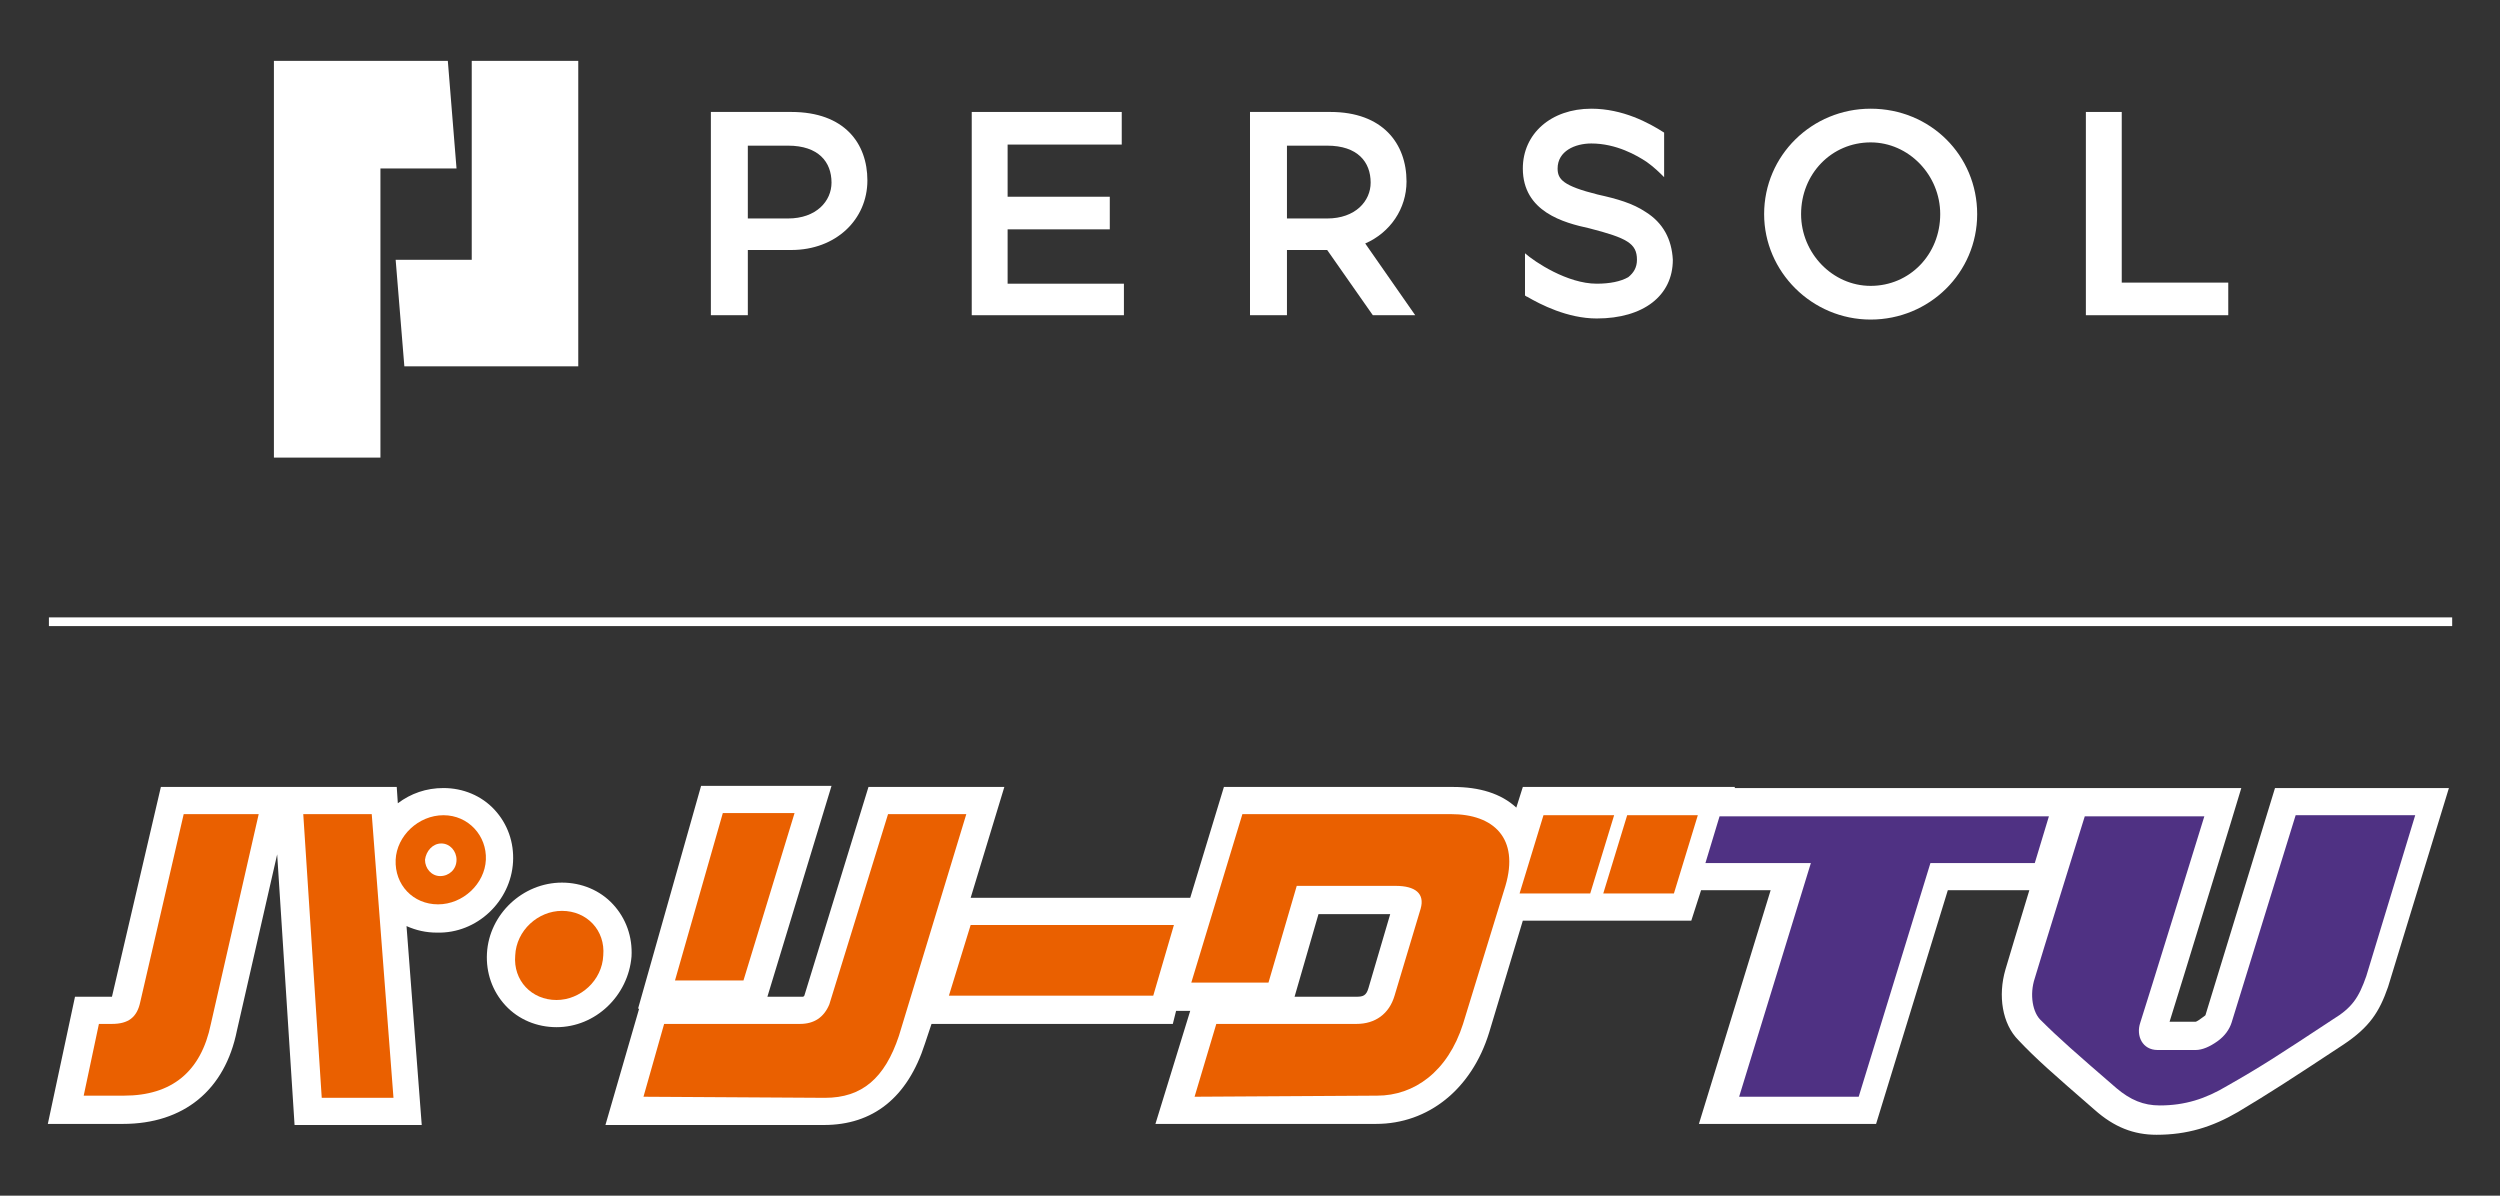
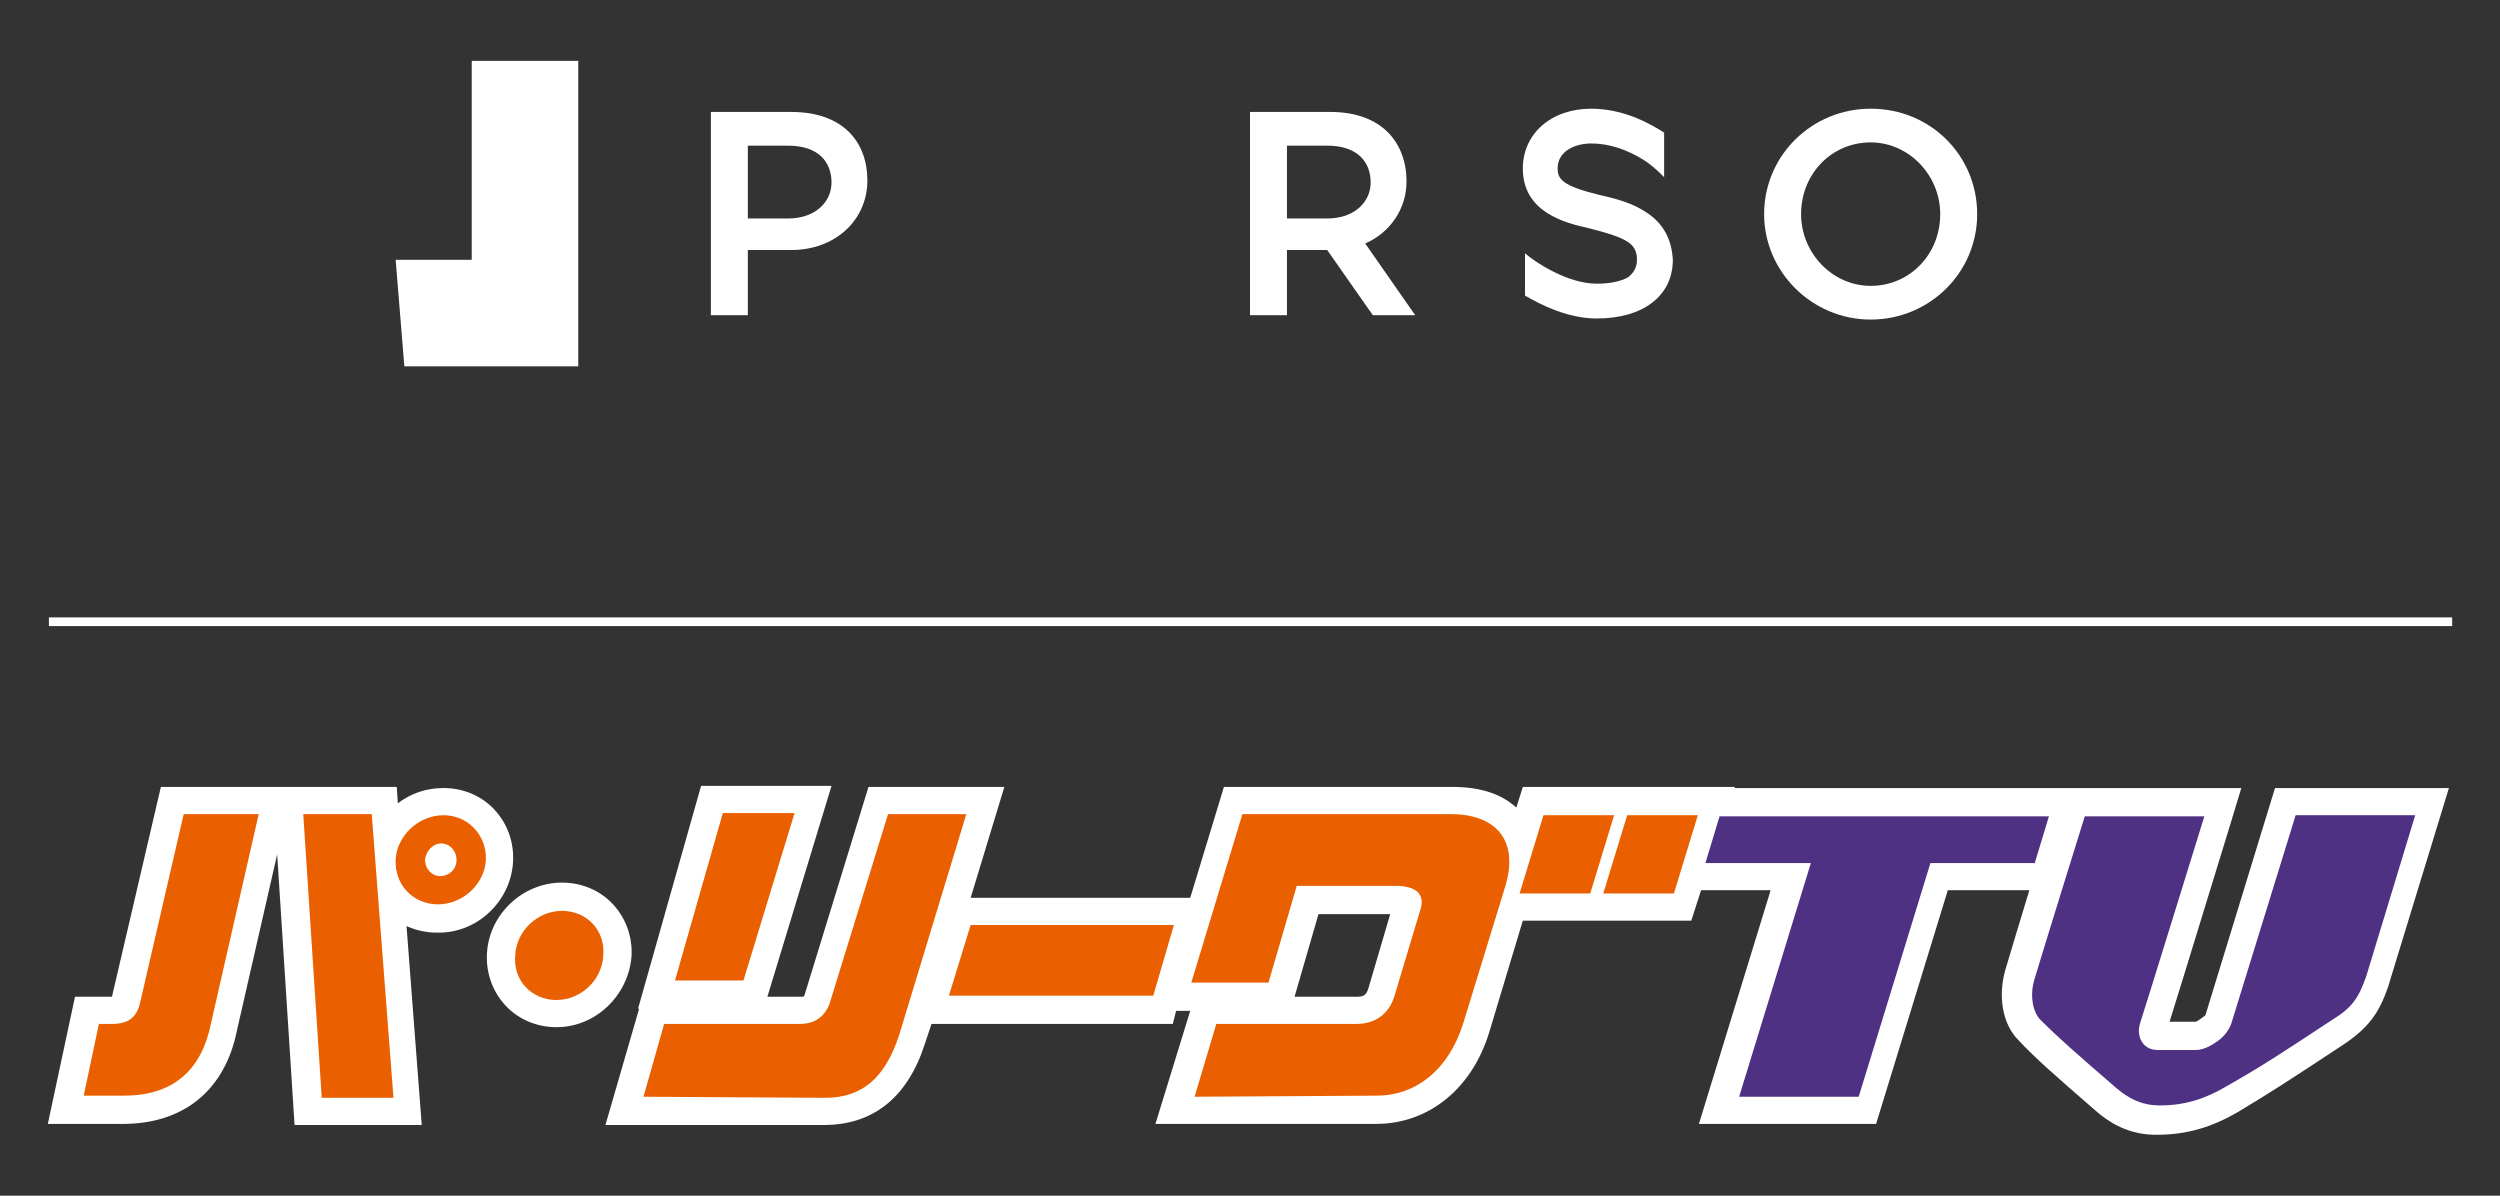
<svg xmlns="http://www.w3.org/2000/svg" version="1.1" id="レイヤー_1" x="0px" y="0px" viewBox="0 0 230 110" style="enable-background:new 0 0 230 110;" xml:space="preserve">
  <rect x="0" y="0" width="230" height="110" fill="#333333" stroke="none" />
  <style type="text/css">
	.st0{fill:#FFFFFF;}
	.st1{fill:#4F3183;}
	.st2{fill:#EA6000;}
</style>
  <g>
    <g>
      <path class="st0" d="M47.2,79.3c0.1-1.8-0.5-3.5-1.7-4.8s-2.9-2-4.7-2c-1.6,0-3,0.5-4.2,1.4l-0.1-1.5H14.8l-4.5,19.3h-0.1H6.9    l-2.5,11.7h6.9c5.6,0,9.4-3.1,10.5-8.6l3.7-16.2l1.6,24.9h11.7l-1.4-18.3c0.9,0.4,1.8,0.6,2.8,0.6C43.9,85.9,47,82.9,47.2,79.3     M58.1,88c0.1-1.8-0.5-3.5-1.7-4.8s-2.9-2-4.7-2c-3.6,0-6.7,2.9-6.9,6.5c-0.1,1.8,0.5,3.5,1.7,4.8s2.9,2,4.7,2    C54.8,94.5,57.8,91.6,58.1,88 M209.3,72.5l-6.4,20.9c0,0-0.1,0.1-0.4,0.3C202.1,94,202,94,202,94h-2.4c1.2-3.8,5.4-17.6,5.6-18.2    l1-3.3h-46.6v-0.1h-19.5l-0.6,1.9c-1.4-1.3-3.4-1.9-5.8-1.9h-21.1l-3.1,10.2H89.3l3.1-10.2H79.9L74,91.6c-0.1,0.1-0.1,0.1-0.1,0.1    s-0.1,0-0.3,0h-3l5.9-19.4h-12l-5.8,20.5h0.1l-3.1,10.7h20.1c4.5,0,7.7-2.5,9.3-7.5l0.6-1.8h22.2l0.3-1.2h1.3l-3.2,10.4h20.3    c4.8,0,8.8-3.2,10.4-8.4l3.1-10.3h15.5l0.9-2.8h6.4l-6.6,21.5h16.3l6.6-21.5h7.5c-1,3.3-2,6.6-2.2,7.3c-0.7,2.4-0.3,5,1.2,6.5    c1.6,1.7,3.2,3.1,7,6.4c1.8,1.6,3.6,2.3,5.7,2.3c2.8,0,5.1-0.7,7.5-2.1c3-1.8,4.7-2.9,9.7-6.2c2.4-1.6,3.3-3,4.1-5.3l5.6-18.3    H209.3z M125.9,90.9c-0.2,0.7-0.5,0.8-1.1,0.8h-5.7l2.2-7.6h6.6L125.9,90.9z" />
      <polygon class="st1" points="171,100.9 160,100.9 166.6,79.4 156.9,79.4 158.2,75.1 188.5,75.1 187.2,79.4 177.6,79.4   " />
      <path class="st1" d="M187.2,90c0.4-1.4,4.6-14.9,4.6-14.9h11c0,0-5.5,17.8-5.9,19s0.2,2.5,1.6,2.5h3.5c0.6,0,1.3-0.3,2-0.8    s1.1-1.1,1.3-1.7l5.9-19.1h11l-4.5,14.8c-0.7,2-1.3,2.9-3.1,4c-5,3.3-6.7,4.4-9.7,6.1c-2,1.2-3.9,1.8-6.2,1.8    c-1.5,0-2.7-0.5-4-1.6c-3.7-3.2-5.3-4.6-6.9-6.2C187,93.2,186.7,91.5,187.2,90" />
      <path class="st2" d="M59.2,100.9l1.9-6.7h12.5c1.3,0,2.2-0.6,2.7-1.8l5.4-17.5h7.2l-6.2,20.4c-1.3,3.9-3.4,5.7-6.8,5.7L59.2,100.9    L59.2,100.9z M68.4,90.2h-6.3l4.4-15.4h6.6L68.4,90.2z" />
      <polygon class="st2" points="87.3,91.6 89.3,85.1 108,85.1 106.1,91.6   " />
      <path class="st2" d="M109.9,100.9l2-6.7h12.9c1.7,0,3-0.9,3.5-2.6l2.4-8c0.4-1.4-0.5-2.1-2.3-2.1h-9.1l-2.6,8.9h-7.1l4.7-15.5    h19.2c3.9,0,6.3,2.2,5,6.6l-3.9,12.7c-1.4,4.4-4.5,6.6-7.9,6.6L109.9,100.9C109.9,100.8,109.9,100.9,109.9,100.9z" />
      <path class="st2" d="M139.8,82.2L142,75h6.5l-2.2,7.2H139.8z M147.5,82.2l2.2-7.2h6.5l-2.2,7.2H147.5z" />
      <path class="st2" d="M55.5,87.9c-0.1,2.3-2.1,4.1-4.3,4.1c-2.3,0-4-1.8-3.8-4.1c0.1-2.3,2.1-4.1,4.3-4.1    C54,83.8,55.7,85.6,55.5,87.9" />
      <path class="st2" d="M27.9,74.9l1.7,26.1h6.6l-2-26.1H27.9z M12.9,92.2c-0.3,1.4-1.1,2-2.6,2H9.1l-1.4,6.6h3.7    c4.4,0,7.1-2.2,8-6.6l4.4-19.3h-6.9L12.9,92.2z M40.8,75c-2.3,0-4.3,1.9-4.4,4.1c-0.1,2.3,1.6,4.1,3.9,4.1c2.3,0,4.3-1.9,4.4-4.1    C44.8,76.9,43.1,75,40.8,75 M40.5,80.6c-0.8,0-1.4-0.7-1.4-1.5c0.1-0.8,0.7-1.5,1.5-1.5s1.4,0.7,1.4,1.5    C42,80,41.3,80.6,40.5,80.6" />
    </g>
    <rect x="4.5" y="56.8" class="st0" width="221.1" height="0.8" />
    <g>
      <polygon class="st0" points="53.2,5.6 43.4,5.6 43.4,23.9 36.4,23.9 37.2,33.7 53.2,33.7   " />
-       <polygon class="st0" points="41.2,5.6 25.2,5.6 25.2,42.1 35,42.1 35,15.5 42,15.5   " />
      <path class="st0" d="M172.1,10c-5.4,0-9.8,4.3-9.8,9.7c0,5.3,4.4,9.7,9.8,9.7s9.8-4.3,9.8-9.7C181.9,14.3,177.6,10,172.1,10     M172.1,26.3c-3.5,0-6.4-3-6.4-6.6c0-3.7,2.8-6.6,6.4-6.6c3.5,0,6.4,3,6.4,6.6C178.5,23.4,175.7,26.3,172.1,26.3" />
-       <polygon class="st0" points="92.7,21.1 102.1,21.1 102.1,18.1 92.7,18.1 92.7,13.3 103.2,13.3 103.2,10.3 89.4,10.3 89.4,29     103.4,29 103.4,26.1 92.7,26.1   " />
-       <polygon class="st0" points="195.2,26 195.2,10.3 191.9,10.3 191.9,29 205,29 205,26   " />
      <path class="st0" d="M72.8,10.3h-7.4V29h3.4v-6h4c4.1,0,7-2.8,7-6.4C79.8,13.2,77.7,10.3,72.8,10.3 M72.5,20.1L72.5,20.1h-3.7    v-6.7h3.7c2.8,0,4,1.5,4,3.4C76.5,18.5,75.1,20.1,72.5,20.1" />
      <path class="st0" d="M129.4,16.7c0-3.5-2.2-6.4-7-6.4H115V29h3.4v-6h3.7l4.2,6h3.9l-4.6-6.6C127.9,21.4,129.4,19.2,129.4,16.7     M122.1,20.1L122.1,20.1h-3.7v-6.7h3.7c2.8,0,4,1.5,4,3.4C126.1,18.5,124.7,20.1,122.1,20.1" />
      <path class="st0" d="M151.4,19.5c-1.2-0.8-2.6-1.2-4.4-1.6c-3.2-0.8-3.7-1.4-3.7-2.4c0-1.6,1.6-2.3,3.1-2.3c2.3,0,4.2,1.1,5.1,1.7    c0.7,0.5,1.2,1,1.6,1.4v-4.1c-1.4-0.9-3.8-2.2-6.7-2.2c-3.7,0-6.3,2.3-6.3,5.5c0,4,3.8,5,6.1,5.5c3.5,0.9,4.4,1.4,4.4,2.9    c0,0.7-0.3,1.2-0.8,1.6c-0.7,0.4-1.7,0.6-2.9,0.6c-2.7,0-5.7-2-6.6-2.8v3.9c0.1,0,0.1,0.1,0.2,0.1c1.2,0.7,3.7,2,6.4,2    c4.3,0,7-2.1,7-5.4C153.8,22,153,20.5,151.4,19.5" />
    </g>
  </g>
</svg>